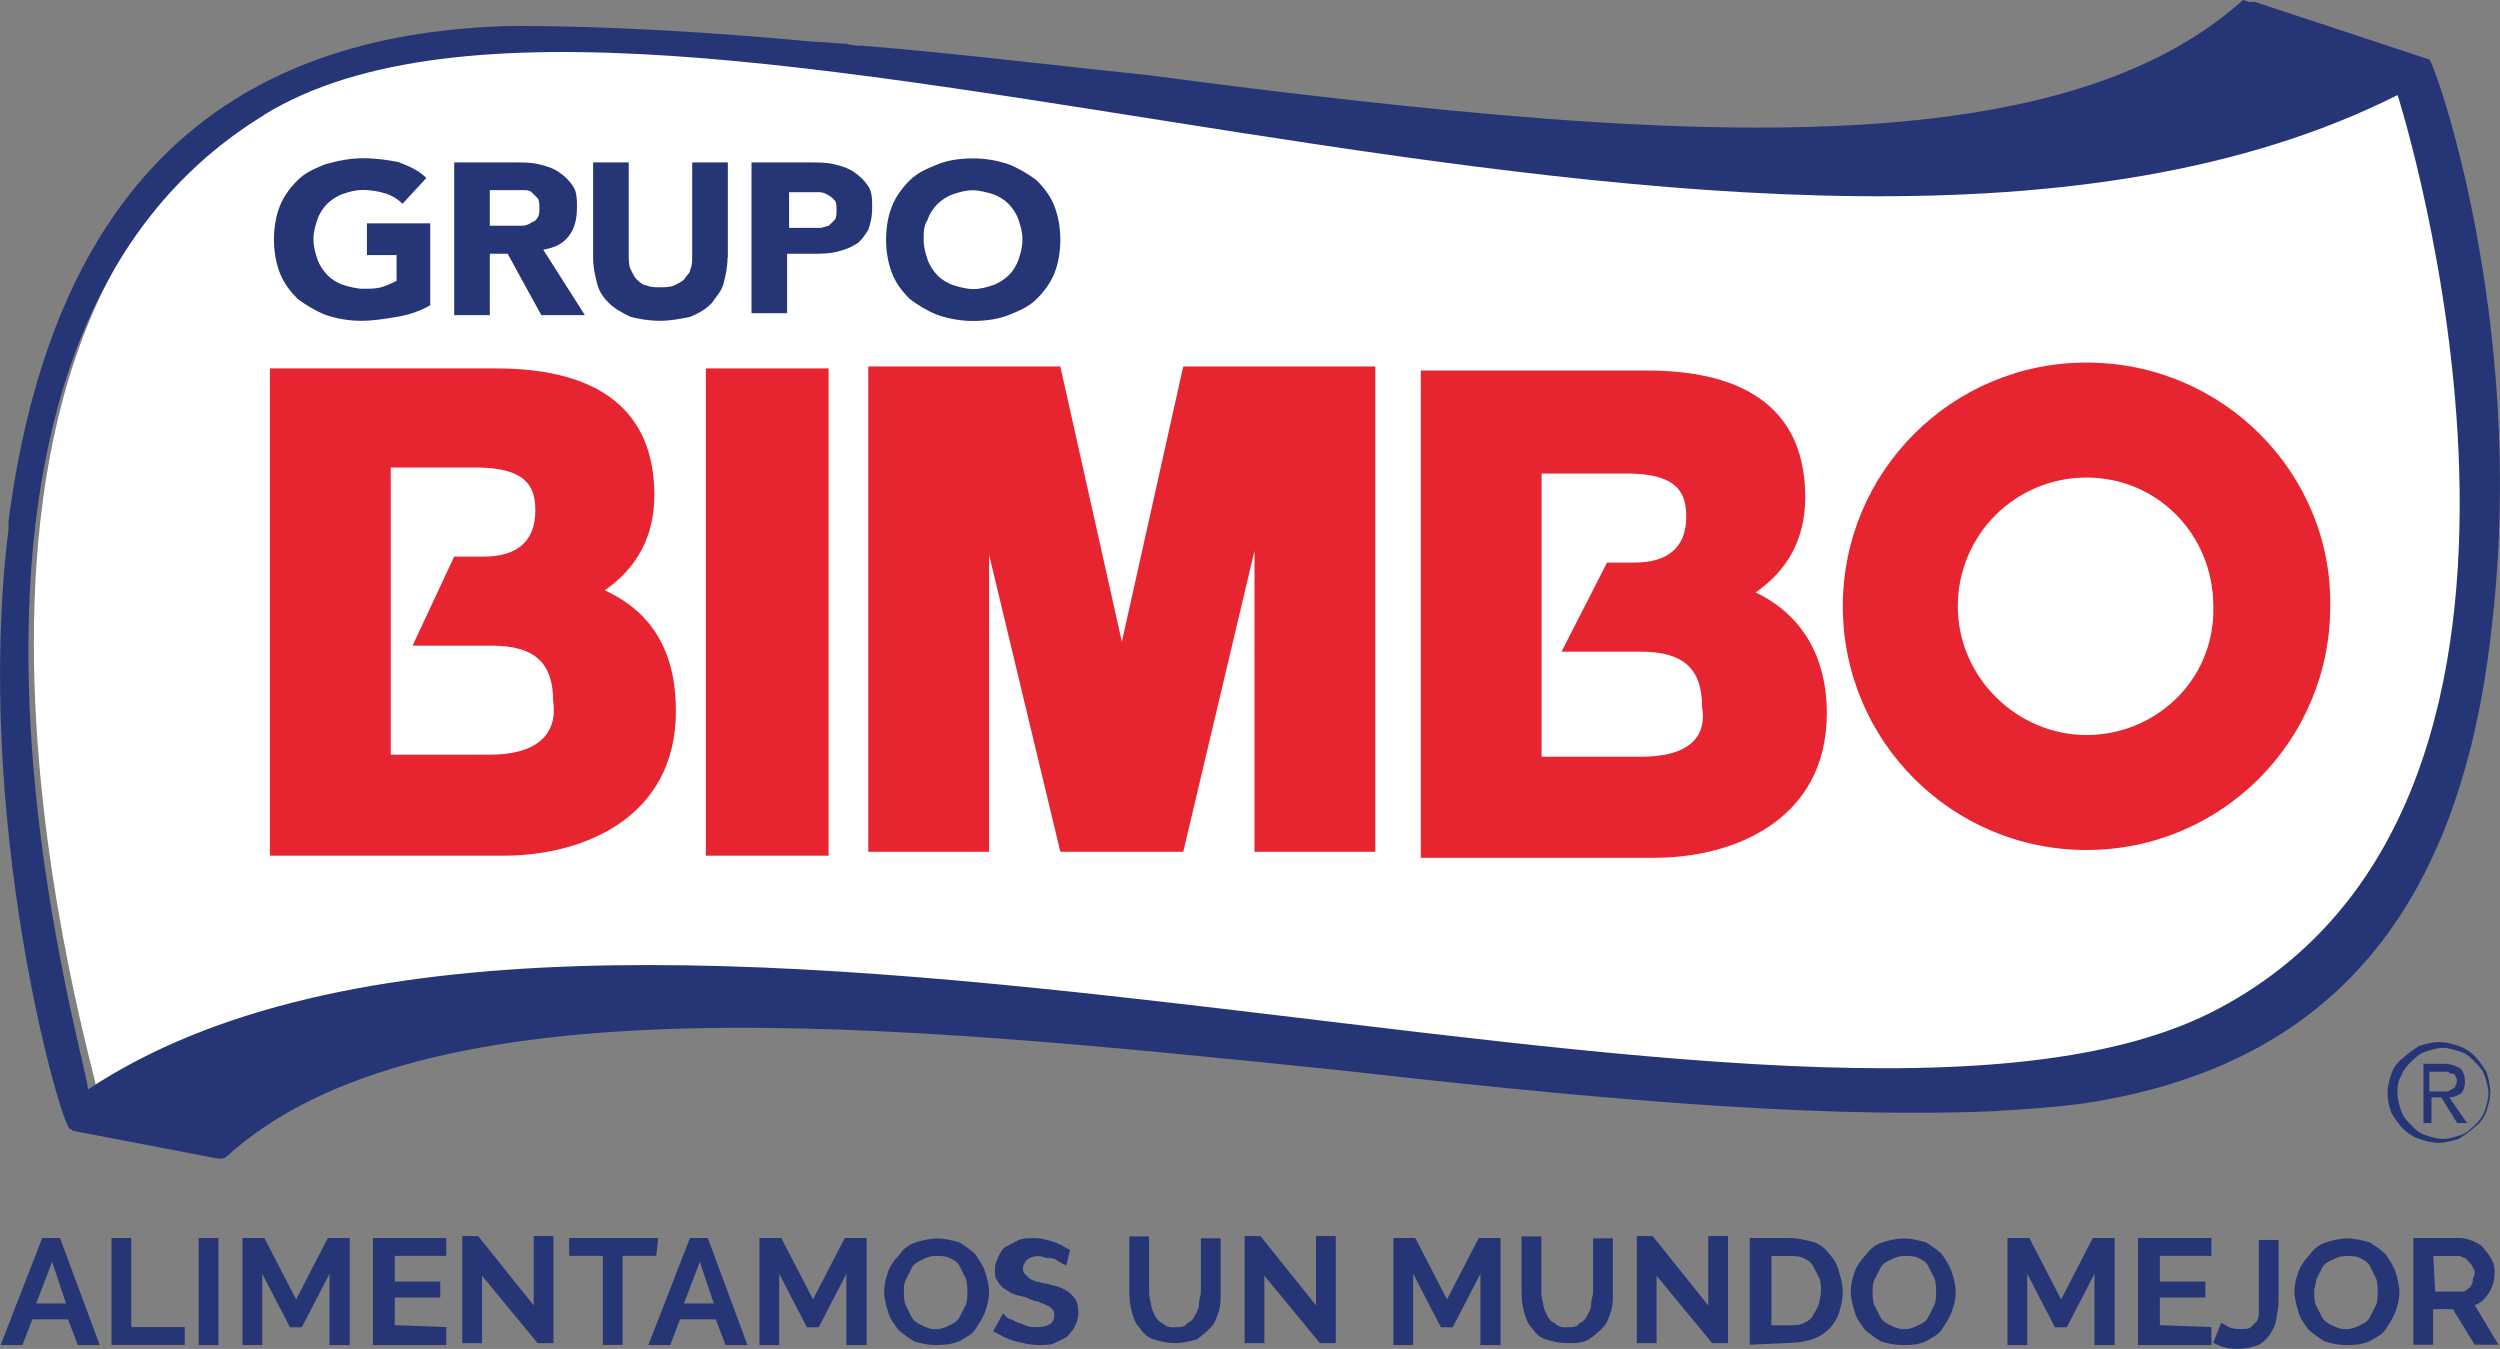
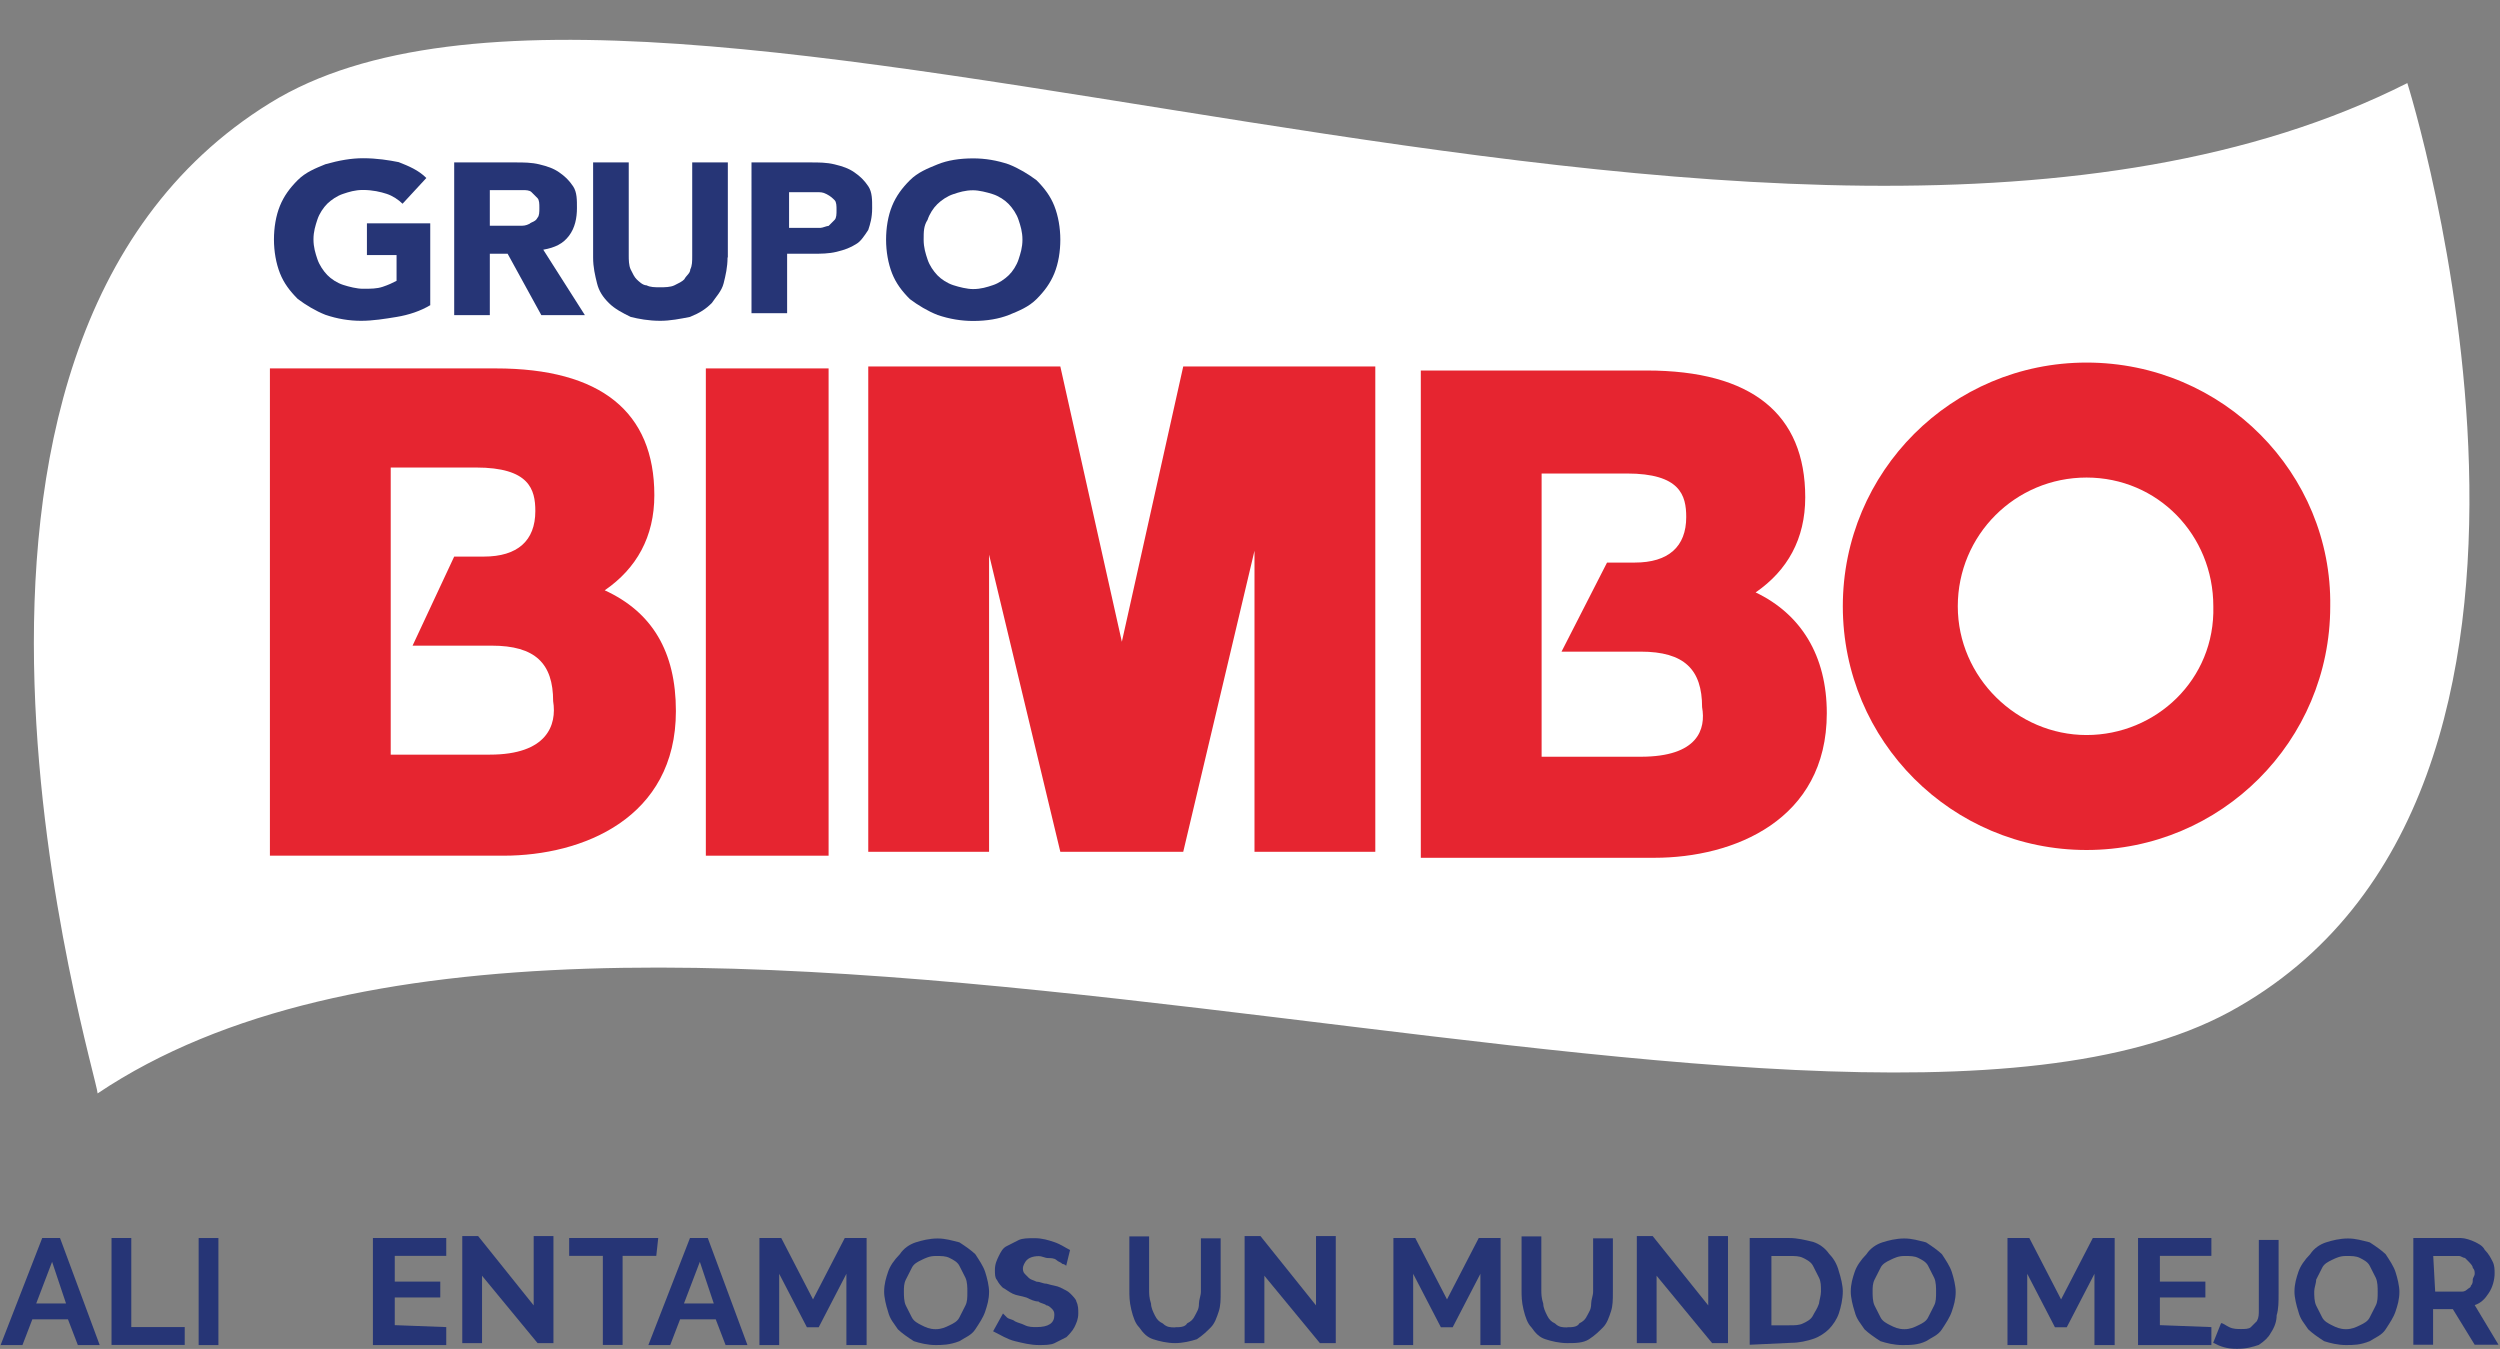
<svg xmlns="http://www.w3.org/2000/svg" id="uuid-e510771f-9abd-4518-9131-5eea8671ba58" viewBox="0 0 167 90.11">
  <rect x="0" y="0" width="167" height="90.11" fill="#808080" stroke="none" />
  <defs>
    <style>.uuid-bf7087e2-391a-4cea-a06c-45565b7ee747{fill:#fff;}.uuid-73020419-06b8-4c4c-b43c-86498bba2020{fill:#263576;}.uuid-777199e7-c93e-4071-8ac4-f33fca19890c{fill:#e62530;}</style>
  </defs>
  <g id="uuid-5edaede2-89f0-4446-998c-d548b59f1f19">
    <g>
      <g>
        <path class="uuid-73020419-06b8-4c4c-b43c-86498bba2020" d="M2.82,82.7h1.19l2.65,7.15h-1.46l-.66-1.72H2.16l-.66,1.72H.04l2.78-7.15Zm1.59,4.37l-.93-2.78-1.06,2.78h1.98Z" />
        <path class="uuid-73020419-06b8-4c4c-b43c-86498bba2020" d="M7.45,89.85v-7.15h1.32v5.95h3.57v1.19H7.45Z" />
        <path class="uuid-73020419-06b8-4c4c-b43c-86498bba2020" d="M13.27,89.85v-7.15h1.32v7.15h-1.32Z" />
-         <path class="uuid-73020419-06b8-4c4c-b43c-86498bba2020" d="M22.01,89.85v-4.76l-1.85,3.57h-.79l-1.85-3.57v4.76h-1.32v-7.15h1.46l2.12,4.1,2.12-4.1h1.46v7.15h-1.32Z" />
        <path class="uuid-73020419-06b8-4c4c-b43c-86498bba2020" d="M29.81,88.66v1.19h-4.9v-7.15h4.9v1.19h-3.44v1.72h3.04v1.06h-3.04v1.85l3.44,.13h0Z" />
        <path class="uuid-73020419-06b8-4c4c-b43c-86498bba2020" d="M32.2,85.22v4.5h-1.32v-7.15h1.06l3.71,4.63v-4.63h1.32v7.15h-1.06l-3.71-4.5Z" />
        <path class="uuid-73020419-06b8-4c4c-b43c-86498bba2020" d="M43.84,83.89h-2.25v5.95h-1.32v-5.95h-2.25v-1.19h5.95l-.13,1.19h0Z" />
        <path class="uuid-73020419-06b8-4c4c-b43c-86498bba2020" d="M46.09,82.7h1.19l2.65,7.15h-1.46l-.66-1.72h-2.38l-.66,1.72h-1.46l2.78-7.15Zm1.59,4.37l-.93-2.78-1.06,2.78h1.98Z" />
        <path class="uuid-73020419-06b8-4c4c-b43c-86498bba2020" d="M56.54,89.85v-4.76l-1.85,3.57h-.79l-1.85-3.57v4.76h-1.32v-7.15h1.46l2.12,4.1,2.12-4.1h1.46v7.15h-1.32Z" />
        <path class="uuid-73020419-06b8-4c4c-b43c-86498bba2020" d="M62.5,89.85c-.53,0-1.06-.13-1.46-.26-.4-.26-.79-.53-1.06-.79-.26-.4-.53-.66-.66-1.19-.13-.4-.26-.93-.26-1.32,0-.53,.13-.93,.26-1.32,.13-.4,.4-.79,.79-1.19,.26-.4,.66-.66,1.06-.79s.93-.26,1.46-.26,.93,.13,1.46,.26c.4,.26,.79,.53,1.06,.79,.26,.4,.53,.79,.66,1.19s.26,.93,.26,1.32c0,.53-.13,.93-.26,1.32-.13,.4-.4,.79-.66,1.19s-.66,.53-1.06,.79c-.66,.26-1.19,.26-1.59,.26Zm-2.12-3.57c0,.26,0,.66,.13,.93l.4,.79c.13,.26,.4,.4,.66,.53s.53,.26,.93,.26,.66-.13,.93-.26,.53-.26,.66-.53l.4-.79c.13-.26,.13-.53,.13-.93,0-.26,0-.66-.13-.93l-.4-.79c-.13-.26-.4-.4-.66-.53s-.53-.13-.93-.13-.66,.13-.93,.26-.53,.26-.66,.53l-.4,.79c-.13,.26-.13,.53-.13,.79Z" />
        <path class="uuid-73020419-06b8-4c4c-b43c-86498bba2020" d="M71.23,84.56s-.13-.13-.26-.13c-.13-.13-.26-.13-.4-.26s-.4-.13-.53-.13c-.26,0-.4-.13-.66-.13-.4,0-.66,.13-.79,.26s-.26,.4-.26,.53,0,.26,.13,.4l.26,.26c.13,.13,.26,.13,.53,.26,.26,0,.4,.13,.66,.13,.4,.13,.66,.13,.93,.26s.53,.26,.66,.4c.13,.13,.4,.4,.4,.53,.13,.26,.13,.53,.13,.79,0,.4-.13,.66-.26,.93-.13,.26-.4,.53-.53,.66l-.79,.4c-.26,.13-.66,.13-1.06,.13-.53,0-1.06-.13-1.59-.26s-.93-.4-1.46-.66l.66-1.19,.26,.26c.13,.13,.4,.13,.53,.26,.26,.13,.4,.13,.66,.26s.53,.13,.79,.13c.79,0,1.19-.26,1.19-.79,0-.13,0-.26-.13-.4-.13-.13-.26-.26-.4-.26-.13-.13-.4-.13-.53-.26-.26,0-.53-.13-.79-.26-.4-.13-.66-.13-.93-.26s-.4-.26-.66-.4c-.13-.13-.26-.26-.4-.53-.13-.13-.13-.4-.13-.66,0-.4,.13-.66,.26-.93,.13-.26,.26-.53,.53-.66l.79-.4c.26-.13,.66-.13,1.06-.13,.53,0,.93,.13,1.32,.26,.4,.13,.79,.4,1.06,.53l-.26,1.06Z" />
        <path class="uuid-73020419-06b8-4c4c-b43c-86498bba2020" d="M78.51,88.66c.26,0,.66,0,.79-.26,.26-.13,.4-.26,.53-.53s.26-.4,.26-.79c0-.26,.13-.53,.13-.79v-3.57h1.32v3.57c0,.53,0,.93-.13,1.32s-.26,.79-.53,1.06c-.26,.26-.53,.53-.93,.79-.4,.13-.93,.26-1.46,.26s-1.06-.13-1.46-.26-.66-.4-.93-.79c-.26-.26-.4-.66-.53-1.19s-.13-.93-.13-1.32v-3.57h1.32v3.57c0,.26,0,.53,.13,.93,0,.26,.13,.53,.26,.79,.13,.26,.26,.4,.53,.53,.26,.26,.53,.26,.79,.26Z" />
        <path class="uuid-73020419-06b8-4c4c-b43c-86498bba2020" d="M84.46,85.22v4.5h-1.32v-7.15h1.06l3.71,4.63v-4.63h1.32v7.15h-1.06l-3.71-4.5Z" />
        <path class="uuid-73020419-06b8-4c4c-b43c-86498bba2020" d="M98.89,89.85v-4.76l-1.85,3.57h-.79l-1.85-3.57v4.76h-1.32v-7.15h1.46l2.12,4.1,2.12-4.1h1.46v7.15h-1.32Z" />
        <path class="uuid-73020419-06b8-4c4c-b43c-86498bba2020" d="M104.71,88.66c.26,0,.66,0,.79-.26,.26-.13,.4-.26,.53-.53,.13-.26,.26-.4,.26-.79,0-.26,.13-.53,.13-.79v-3.57h1.32v3.57c0,.53,0,.93-.13,1.32s-.26,.79-.53,1.06-.53,.53-.93,.79-.93,.26-1.46,.26-1.06-.13-1.46-.26c-.4-.13-.66-.4-.93-.79-.26-.26-.4-.66-.53-1.19s-.13-.93-.13-1.32v-3.57h1.32v3.57c0,.26,0,.53,.13,.93,0,.26,.13,.53,.26,.79s.26,.4,.53,.53c.26,.26,.53,.26,.79,.26Z" />
        <path class="uuid-73020419-06b8-4c4c-b43c-86498bba2020" d="M110.66,85.22v4.5h-1.32v-7.15h1.06l3.71,4.63v-4.63h1.32v7.15h-1.06l-3.71-4.5Z" />
        <path class="uuid-73020419-06b8-4c4c-b43c-86498bba2020" d="M116.88,89.85v-7.15h2.65c.53,0,1.06,.13,1.59,.26,.4,.13,.79,.4,1.06,.79,.26,.26,.53,.66,.66,1.19,.13,.4,.26,.93,.26,1.32,0,.53-.13,1.06-.26,1.46-.13,.4-.4,.79-.66,1.06-.26,.26-.66,.53-1.06,.66s-.93,.26-1.46,.26l-2.78,.13h0Zm4.76-3.57c0-.4,0-.66-.13-.93l-.4-.79c-.13-.26-.4-.4-.66-.53s-.53-.13-.93-.13h-1.19v4.63h1.19c.4,0,.66,0,.93-.13s.53-.26,.66-.53c.13-.26,.26-.4,.4-.79,0-.13,.13-.53,.13-.79Z" />
        <path class="uuid-73020419-06b8-4c4c-b43c-86498bba2020" d="M127.07,89.85c-.53,0-1.06-.13-1.46-.26-.4-.26-.79-.53-1.06-.79-.26-.4-.53-.66-.66-1.19-.13-.4-.26-.93-.26-1.32,0-.53,.13-.93,.26-1.32s.4-.79,.79-1.19c.26-.4,.66-.66,1.06-.79s.93-.26,1.46-.26,.93,.13,1.46,.26c.4,.26,.79,.53,1.06,.79,.26,.4,.53,.79,.66,1.19s.26,.93,.26,1.32c0,.53-.13,.93-.26,1.32s-.4,.79-.66,1.19-.66,.53-1.06,.79c-.53,.26-1.06,.26-1.59,.26Zm-1.98-3.57c0,.26,0,.66,.13,.93l.4,.79c.13,.26,.4,.4,.66,.53s.53,.26,.93,.26,.66-.13,.93-.26,.53-.26,.66-.53l.4-.79c.13-.26,.13-.53,.13-.93,0-.26,0-.66-.13-.93l-.4-.79c-.13-.26-.4-.4-.66-.53s-.53-.13-.93-.13-.66,.13-.93,.26-.53,.26-.66,.53l-.4,.79c-.13,.26-.13,.53-.13,.79Z" />
        <path class="uuid-73020419-06b8-4c4c-b43c-86498bba2020" d="M139.91,89.85v-4.76l-1.85,3.57h-.79l-1.85-3.57v4.76h-1.32v-7.15h1.46l2.12,4.1,2.12-4.1h1.46v7.15h-1.32Z" />
        <path class="uuid-73020419-06b8-4c4c-b43c-86498bba2020" d="M147.72,88.66v1.19h-4.9v-7.15h4.9v1.19h-3.44v1.72h3.04v1.06h-3.04v1.85l3.44,.13h0Z" />
        <path class="uuid-73020419-06b8-4c4c-b43c-86498bba2020" d="M148.38,88.39c.13,0,.26,.13,.53,.26,.26,.13,.53,.13,.79,.13s.53,0,.66-.13l.4-.4c.13-.26,.13-.4,.13-.79v-4.63h1.32v3.57c0,.53,0,1.06-.13,1.46,0,.4-.13,.79-.4,1.19-.13,.26-.4,.53-.79,.79-.4,.13-.79,.26-1.46,.26s-1.06-.13-1.59-.4l.53-1.32Z" />
        <path class="uuid-73020419-06b8-4c4c-b43c-86498bba2020" d="M156.71,89.85c-.53,0-1.06-.13-1.46-.26-.4-.26-.79-.53-1.06-.79-.26-.4-.53-.66-.66-1.19-.13-.4-.26-.93-.26-1.32,0-.53,.13-.93,.26-1.32s.4-.79,.79-1.19c.26-.4,.66-.66,1.06-.79s.93-.26,1.46-.26,.93,.13,1.46,.26c.4,.26,.79,.53,1.06,.79,.26,.4,.53,.79,.66,1.19s.26,.93,.26,1.32c0,.53-.13,.93-.26,1.32s-.4,.79-.66,1.19-.66,.53-1.06,.79c-.66,.26-1.06,.26-1.59,.26Zm-2.12-3.57c0,.26,0,.66,.13,.93l.4,.79c.13,.26,.4,.4,.66,.53s.53,.26,.93,.26,.66-.13,.93-.26,.53-.26,.66-.53l.4-.79c.13-.26,.13-.53,.13-.93,0-.26,0-.66-.13-.93l-.4-.79c-.13-.26-.4-.4-.66-.53s-.53-.13-.93-.13-.66,.13-.93,.26-.53,.26-.66,.53l-.4,.79c0,.26-.13,.53-.13,.79Z" />
        <path class="uuid-73020419-06b8-4c4c-b43c-86498bba2020" d="M161.21,89.85v-7.15h3.18c.26,0,.66,.13,.93,.26,.26,.13,.53,.26,.66,.53,.26,.26,.4,.53,.53,.79s.13,.53,.13,.79c0,.4-.13,.93-.4,1.32-.26,.4-.53,.66-.93,.79l1.59,2.65h-1.59l-1.46-2.38h-1.32v2.38h-1.32Zm1.46-3.57h1.72c.13,0,.26,0,.4-.13s.26-.13,.26-.26c.13-.13,.13-.26,.13-.4s.13-.26,.13-.4,0-.26-.13-.4c0-.13-.13-.26-.26-.4l-.26-.26c-.13,0-.26-.13-.4-.13h-1.72l.13,2.38h0Z" />
      </g>
      <g>
        <path class="uuid-bf7087e2-391a-4cea-a06c-45565b7ee747" d="M18.04,6.88C-8.56,23.29,6.52,71.85,6.52,73.04c33.74-22.63,115.12,9.26,142.38-5.43,26.86-14.56,11.91-62.06,11.91-62.06C119.13,26.6,43.71-9,18.04,6.88Z" />
-         <path class="uuid-73020419-06b8-4c4c-b43c-86498bba2020" d="M162.27,3.97s-.13,0,0,0L150.63,.13h-.4l-.4-.13c-9.53,8.6-26.86,9.4-46.45,7.94-8.6-.66-17.6-1.72-26.6-2.91-6.35-.66-12.84-1.46-19.19-1.98-.26,0-.66,0-1.06-.13-.66,0-1.46-.13-2.12-.13-7.15-.66-13.89-1.06-20.11-1.06C16.85,2.12,3.74,10.59,.57,34.8v.53c-2.38,19.32,3.44,39.7,4.1,40.09,.13,0,.13,.13,.26,.13l9.66,1.85h.13c.13,0,.26,0,.4-.13,13.23-12.04,44.2-8.87,73.97-5.82,15.35,1.72,31.1,3.31,44.06,2.78,2.12-.13,4.1-.26,6.09-.53,16.54-2.51,25.27-12.97,27.26-32.29,2.25-19.98-3.84-37.18-4.23-37.45M17.64,7.67c25.67-15.75,101.23,19.45,142.52-1.32,0,0,14.95,46.71-11.91,61-27.13,14.56-108.64-16.94-142.38,5.43,.26-1.06-14.69-48.96,11.78-65.1M111.19,72.25c.53,0,1.32,.13,1.85,.13-.53,0-1.32-.13-1.85-.13" />
        <path class="uuid-777199e7-c93e-4071-8ac4-f33fca19890c" d="M40.4,39.43c2.12-1.46,3.31-3.57,3.31-6.35,0-5.56-3.57-8.47-10.59-8.47h-15.09V57.16h15.61c5.29,0,11.51-2.51,11.51-9.66,0-3.97-1.59-6.62-4.76-8.07m-7.67,10.98h-6.62V31.23h5.69c3.57,0,3.97,1.46,3.97,2.91,0,1.98-1.19,3.04-3.44,3.04h-1.98l-2.78,5.95h5.29c2.91,0,4.1,1.19,4.1,3.71,.26,1.59-.4,3.57-4.23,3.57" />
        <rect class="uuid-777199e7-c93e-4071-8ac4-f33fca19890c" x="47.15" y="24.61" width="8.2" height="32.55" />
        <polygon class="uuid-777199e7-c93e-4071-8ac4-f33fca19890c" points="74.94 42.87 70.83 24.48 58 24.48 58 56.9 66.07 56.9 66.07 37.05 70.83 56.9 79.04 56.9 83.8 36.79 83.8 56.9 91.87 56.9 91.87 24.48 79.04 24.48 74.94 42.87" />
        <path class="uuid-777199e7-c93e-4071-8ac4-f33fca19890c" d="M117.28,39.57c2.12-1.46,3.31-3.57,3.31-6.35,0-5.56-3.57-8.47-10.59-8.47h-15.09V57.3h15.61c5.29,0,11.51-2.51,11.51-9.66,0-3.84-1.72-6.62-4.76-8.07m-7.67,10.98h-6.62V31.63h5.69c3.57,0,3.97,1.46,3.97,2.91,0,1.98-1.19,3.04-3.44,3.04h-1.85l-3.04,5.95h5.29c2.91,0,4.1,1.19,4.1,3.71,.26,1.46-.26,3.31-4.1,3.31" />
        <path class="uuid-777199e7-c93e-4071-8ac4-f33fca19890c" d="M139.38,24.22c-9,0-16.28,7.28-16.28,16.28s7.28,16.28,16.28,16.28,16.28-7.28,16.28-16.28c.13-8.87-7.15-16.28-16.28-16.28m0,24.88c-4.63,0-8.6-3.84-8.6-8.6s3.84-8.6,8.6-8.6,8.47,3.84,8.47,8.6c.13,4.9-3.84,8.6-8.47,8.6" />
        <g>
          <path class="uuid-73020419-06b8-4c4c-b43c-86498bba2020" d="M28.75,20.38c-.66,.4-1.46,.66-2.25,.79s-1.59,.26-2.38,.26-1.59-.13-2.38-.4c-.66-.26-1.32-.66-1.85-1.06-.53-.53-.93-1.06-1.19-1.72s-.4-1.46-.4-2.25,.13-1.59,.4-2.25,.66-1.19,1.19-1.72c.53-.53,1.19-.79,1.85-1.06,.93-.26,1.72-.4,2.51-.4,.93,0,1.72,.13,2.38,.26,.66,.26,1.32,.53,1.85,1.06l-1.59,1.72c-.26-.26-.66-.53-1.06-.66s-.93-.26-1.59-.26c-.53,0-.93,.13-1.32,.26-.4,.13-.79,.4-1.06,.66-.26,.26-.53,.66-.66,1.06s-.26,.79-.26,1.32,.13,.93,.26,1.32,.4,.79,.66,1.06,.66,.53,1.06,.66,.93,.26,1.32,.26c.53,0,.93,0,1.32-.13s.66-.26,.93-.4v-1.72h-1.98v-2.12h4.23v5.43Z" />
          <path class="uuid-73020419-06b8-4c4c-b43c-86498bba2020" d="M30.21,10.85h4.23c.53,0,1.06,0,1.59,.13,.53,.13,.93,.26,1.32,.53s.66,.53,.93,.93,.26,.93,.26,1.46c0,.66-.13,1.32-.53,1.85s-.93,.79-1.72,.93l2.78,4.37h-2.91l-2.25-4.1h-1.19v4.1h-2.38V10.85h-.13Zm2.38,4.23h2.12c.26,0,.4,0,.66-.13,.13-.13,.4-.13,.53-.4,.13-.13,.13-.4,.13-.66s0-.53-.13-.66l-.4-.4c-.13-.13-.4-.13-.53-.13h-2.25v2.38h-.13Z" />
          <path class="uuid-73020419-06b8-4c4c-b43c-86498bba2020" d="M48.6,17.2c0,.66-.13,1.19-.26,1.72-.13,.53-.53,.93-.79,1.32-.4,.4-.79,.66-1.46,.93-.66,.13-1.32,.26-1.98,.26-.79,0-1.46-.13-1.98-.26-.53-.26-1.06-.53-1.46-.93-.4-.4-.66-.79-.79-1.32s-.26-1.06-.26-1.72v-6.35h2.38v6.22c0,.26,0,.66,.13,.93s.26,.53,.4,.66,.4,.4,.66,.4c.26,.13,.53,.13,.93,.13,.26,0,.66,0,.93-.13s.53-.26,.66-.4c.13-.26,.4-.4,.4-.66,.13-.26,.13-.53,.13-.93v-6.22h2.38v6.35Z" />
          <path class="uuid-73020419-06b8-4c4c-b43c-86498bba2020" d="M50.19,10.85h3.97c.53,0,1.06,0,1.59,.13s.93,.26,1.32,.53,.66,.53,.93,.93,.26,.93,.26,1.46c0,.66-.13,1.06-.26,1.46-.26,.4-.53,.79-.79,.93-.4,.26-.79,.4-1.32,.53-.53,.13-1.06,.13-1.59,.13h-1.72v3.97h-2.38V10.85Zm2.38,4.37h2.25c.13,0,.4-.13,.53-.13l.4-.4c.13-.13,.13-.4,.13-.66s0-.53-.13-.66-.26-.26-.53-.4-.4-.13-.66-.13h-1.85v2.38h-.13Z" />
          <path class="uuid-73020419-06b8-4c4c-b43c-86498bba2020" d="M59.19,16.01c0-.79,.13-1.59,.4-2.25s.66-1.19,1.19-1.72c.53-.53,1.19-.79,1.85-1.06s1.46-.4,2.38-.4c.79,0,1.59,.13,2.38,.4,.66,.26,1.32,.66,1.85,1.06,.53,.53,.93,1.06,1.19,1.72s.4,1.46,.4,2.25-.13,1.59-.4,2.25-.66,1.19-1.19,1.72c-.53,.53-1.19,.79-1.85,1.06-.66,.26-1.46,.4-2.38,.4-.79,0-1.59-.13-2.38-.4-.66-.26-1.32-.66-1.85-1.06-.53-.53-.93-1.06-1.19-1.72-.26-.66-.4-1.46-.4-2.25m2.51,0c0,.53,.13,.93,.26,1.32,.13,.4,.4,.79,.66,1.06s.66,.53,1.06,.66,.93,.26,1.32,.26c.53,0,.93-.13,1.32-.26,.4-.13,.79-.4,1.06-.66s.53-.66,.66-1.06,.26-.79,.26-1.32-.13-.93-.26-1.32c-.13-.4-.4-.79-.66-1.06s-.66-.53-1.06-.66-.93-.26-1.32-.26c-.53,0-.93,.13-1.32,.26-.4,.13-.79,.4-1.06,.66s-.53,.66-.66,1.06c-.26,.4-.26,.79-.26,1.32" />
        </g>
-         <path class="uuid-73020419-06b8-4c4c-b43c-86498bba2020" d="M159.49,73.04c0-.53,.13-.93,.26-1.32s.4-.79,.79-1.06c.26-.26,.66-.53,1.06-.79,.4-.13,.93-.26,1.32-.26,.53,0,.93,.13,1.32,.26,.4,.13,.79,.4,1.06,.66,.26,.26,.53,.66,.79,1.06,.13,.4,.26,.93,.26,1.32,0,.53-.13,.93-.26,1.32s-.4,.79-.79,1.06c-.26,.26-.66,.53-1.06,.79-.4,.13-.93,.26-1.32,.26-.53,0-.93-.13-1.32-.26-.4-.13-.79-.4-1.06-.66-.26-.26-.53-.66-.79-1.06-.13-.4-.26-.79-.26-1.32m.66,0c0,.4,.13,.79,.26,1.19,.13,.4,.4,.66,.66,.93s.53,.53,.93,.66c.4,.13,.79,.26,1.19,.26s.79-.13,1.19-.26c.4-.13,.66-.4,.93-.66s.53-.53,.66-.93,.26-.79,.26-1.19-.13-.79-.26-1.19c-.13-.4-.4-.66-.66-.93s-.53-.53-.93-.66c-.4-.13-.79-.26-1.19-.26s-.79,.13-1.19,.26c-.4,.13-.66,.4-.93,.66s-.53,.53-.66,.93c-.26,.4-.26,.79-.26,1.19m1.59-1.98h1.46c.53,0,.79,.13,1.06,.26s.4,.53,.4,.93-.13,.66-.26,.79c-.26,.13-.4,.26-.79,.26l1.19,1.72h-.66l-1.06-1.72h-.66v1.72h-.53v-3.97h-.13Zm.53,1.85h1.06c.13,0,.26,0,.4-.13,.13,0,.13-.13,.26-.13,0-.13,.13-.26,.13-.4s0-.26-.13-.4c0-.13-.13-.13-.26-.13s-.13-.13-.26-.13h-1.19v1.32h0Z" />
      </g>
    </g>
  </g>
</svg>